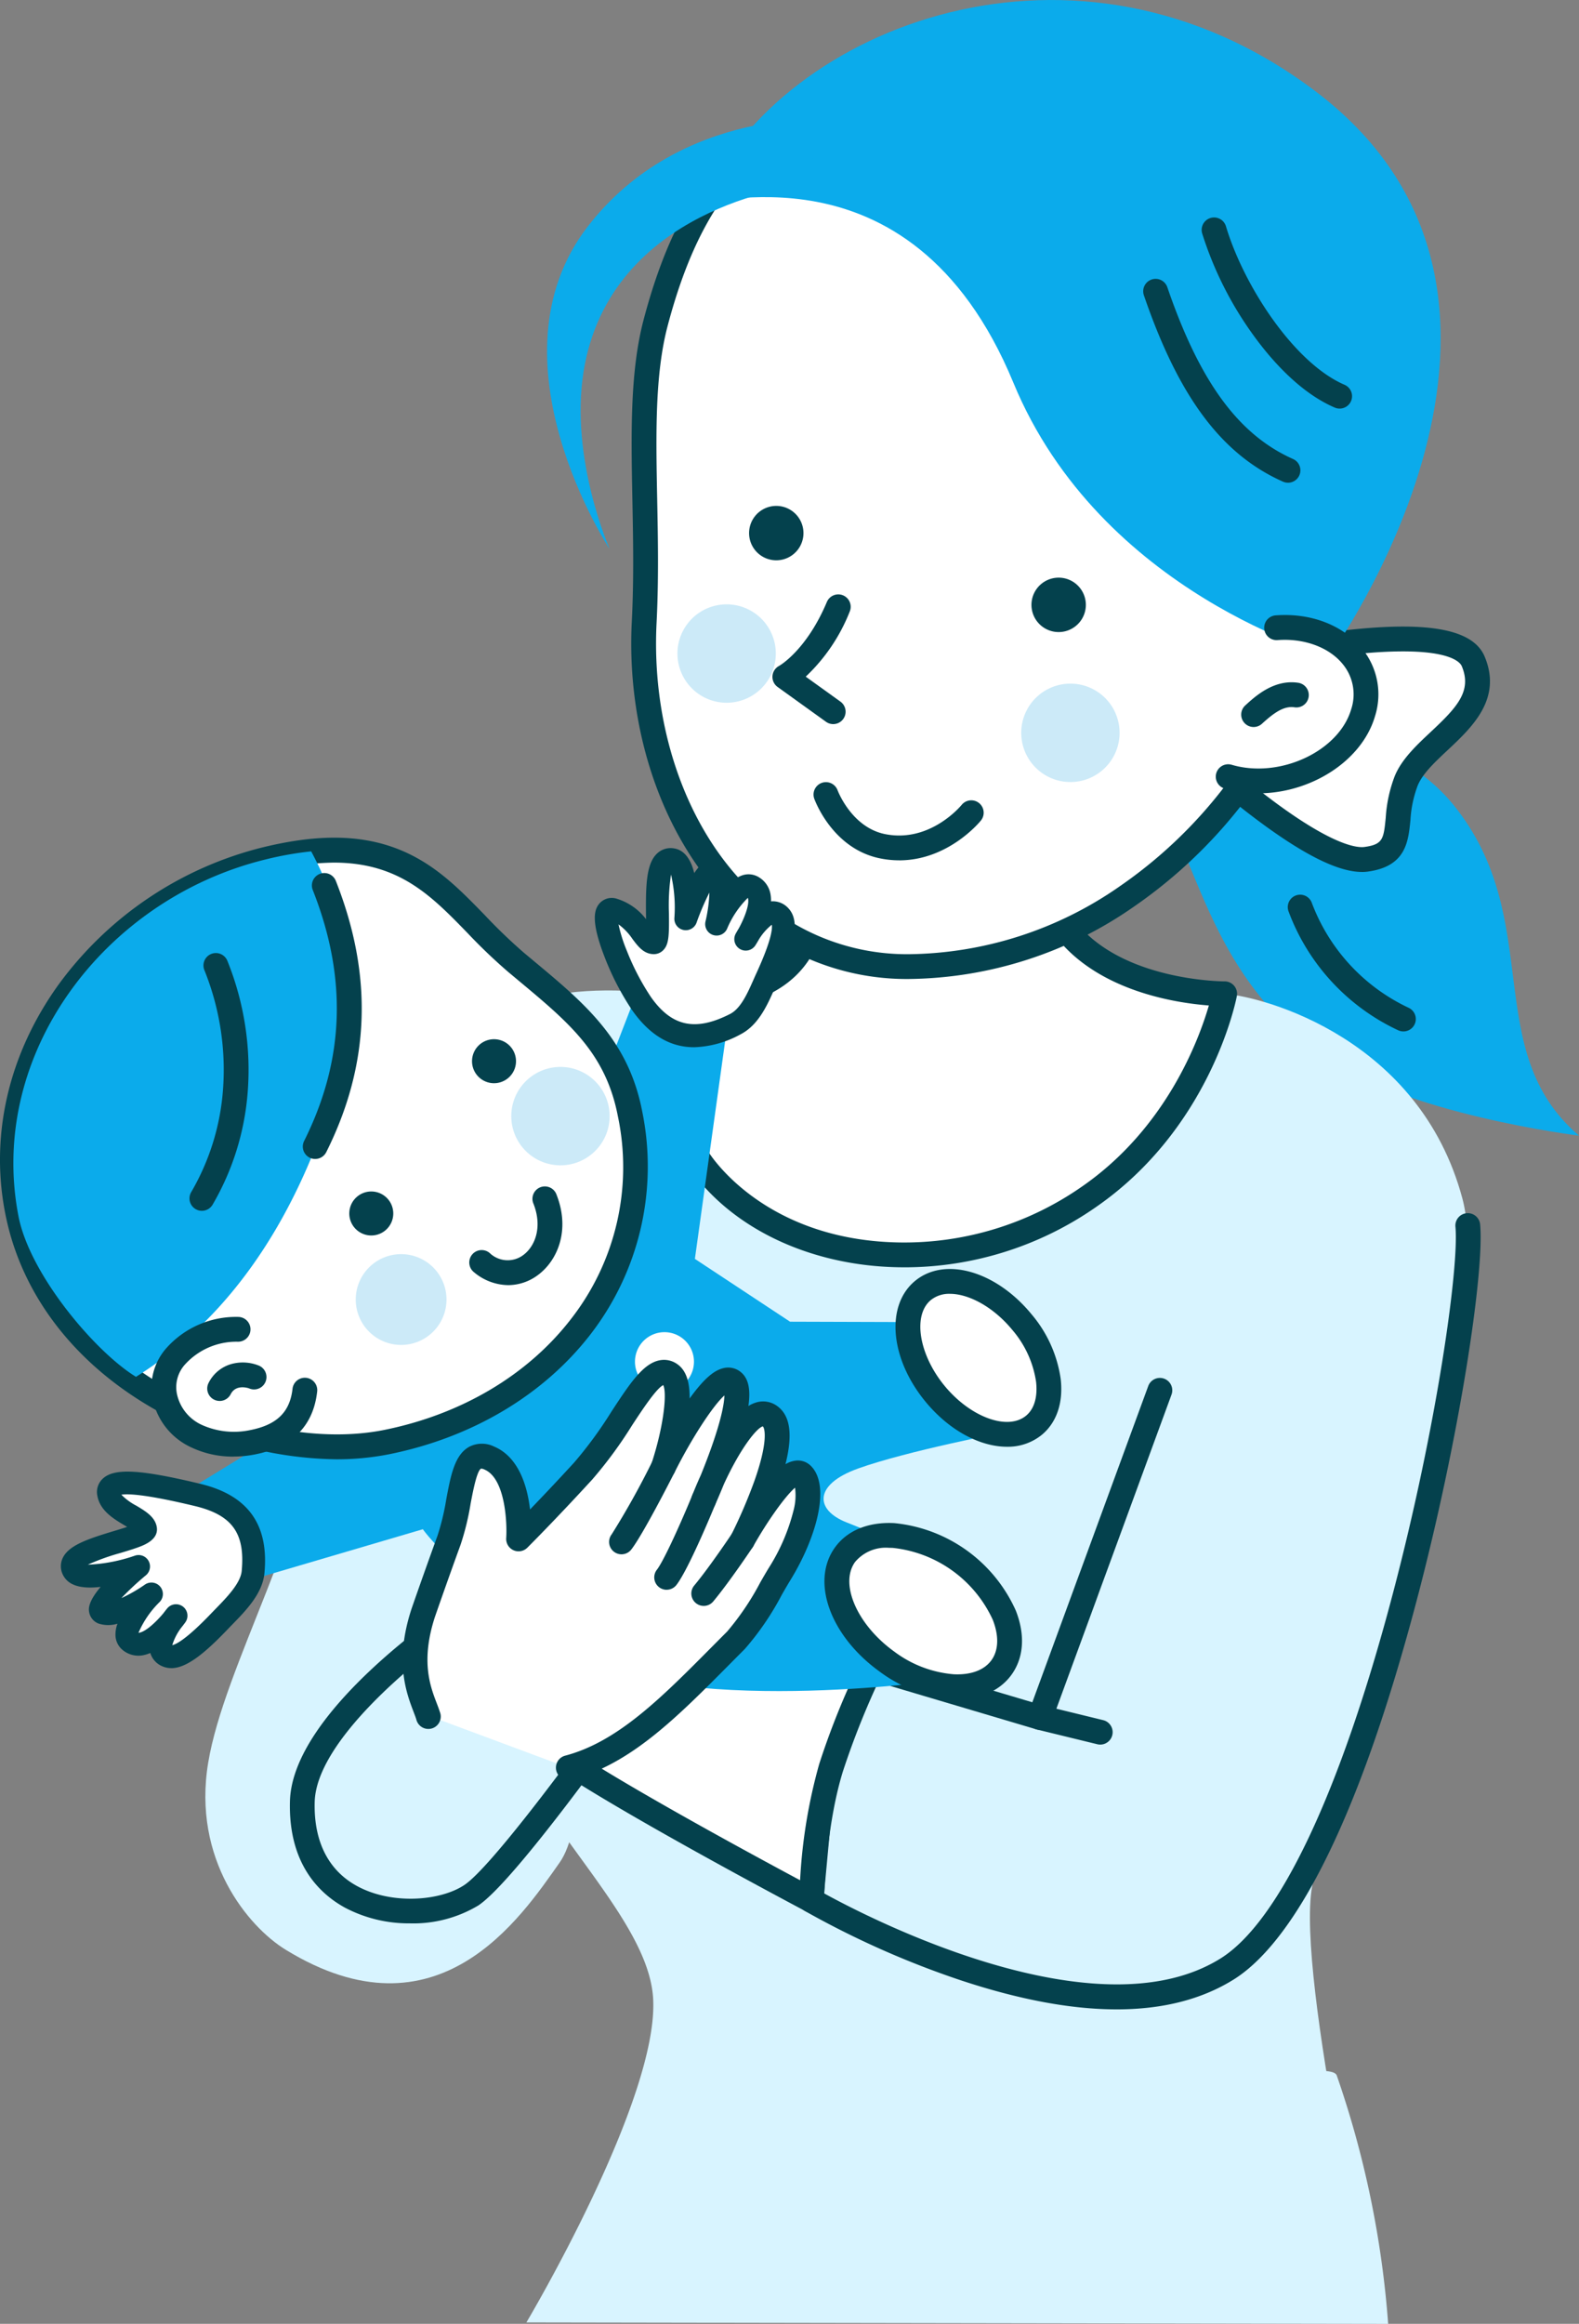
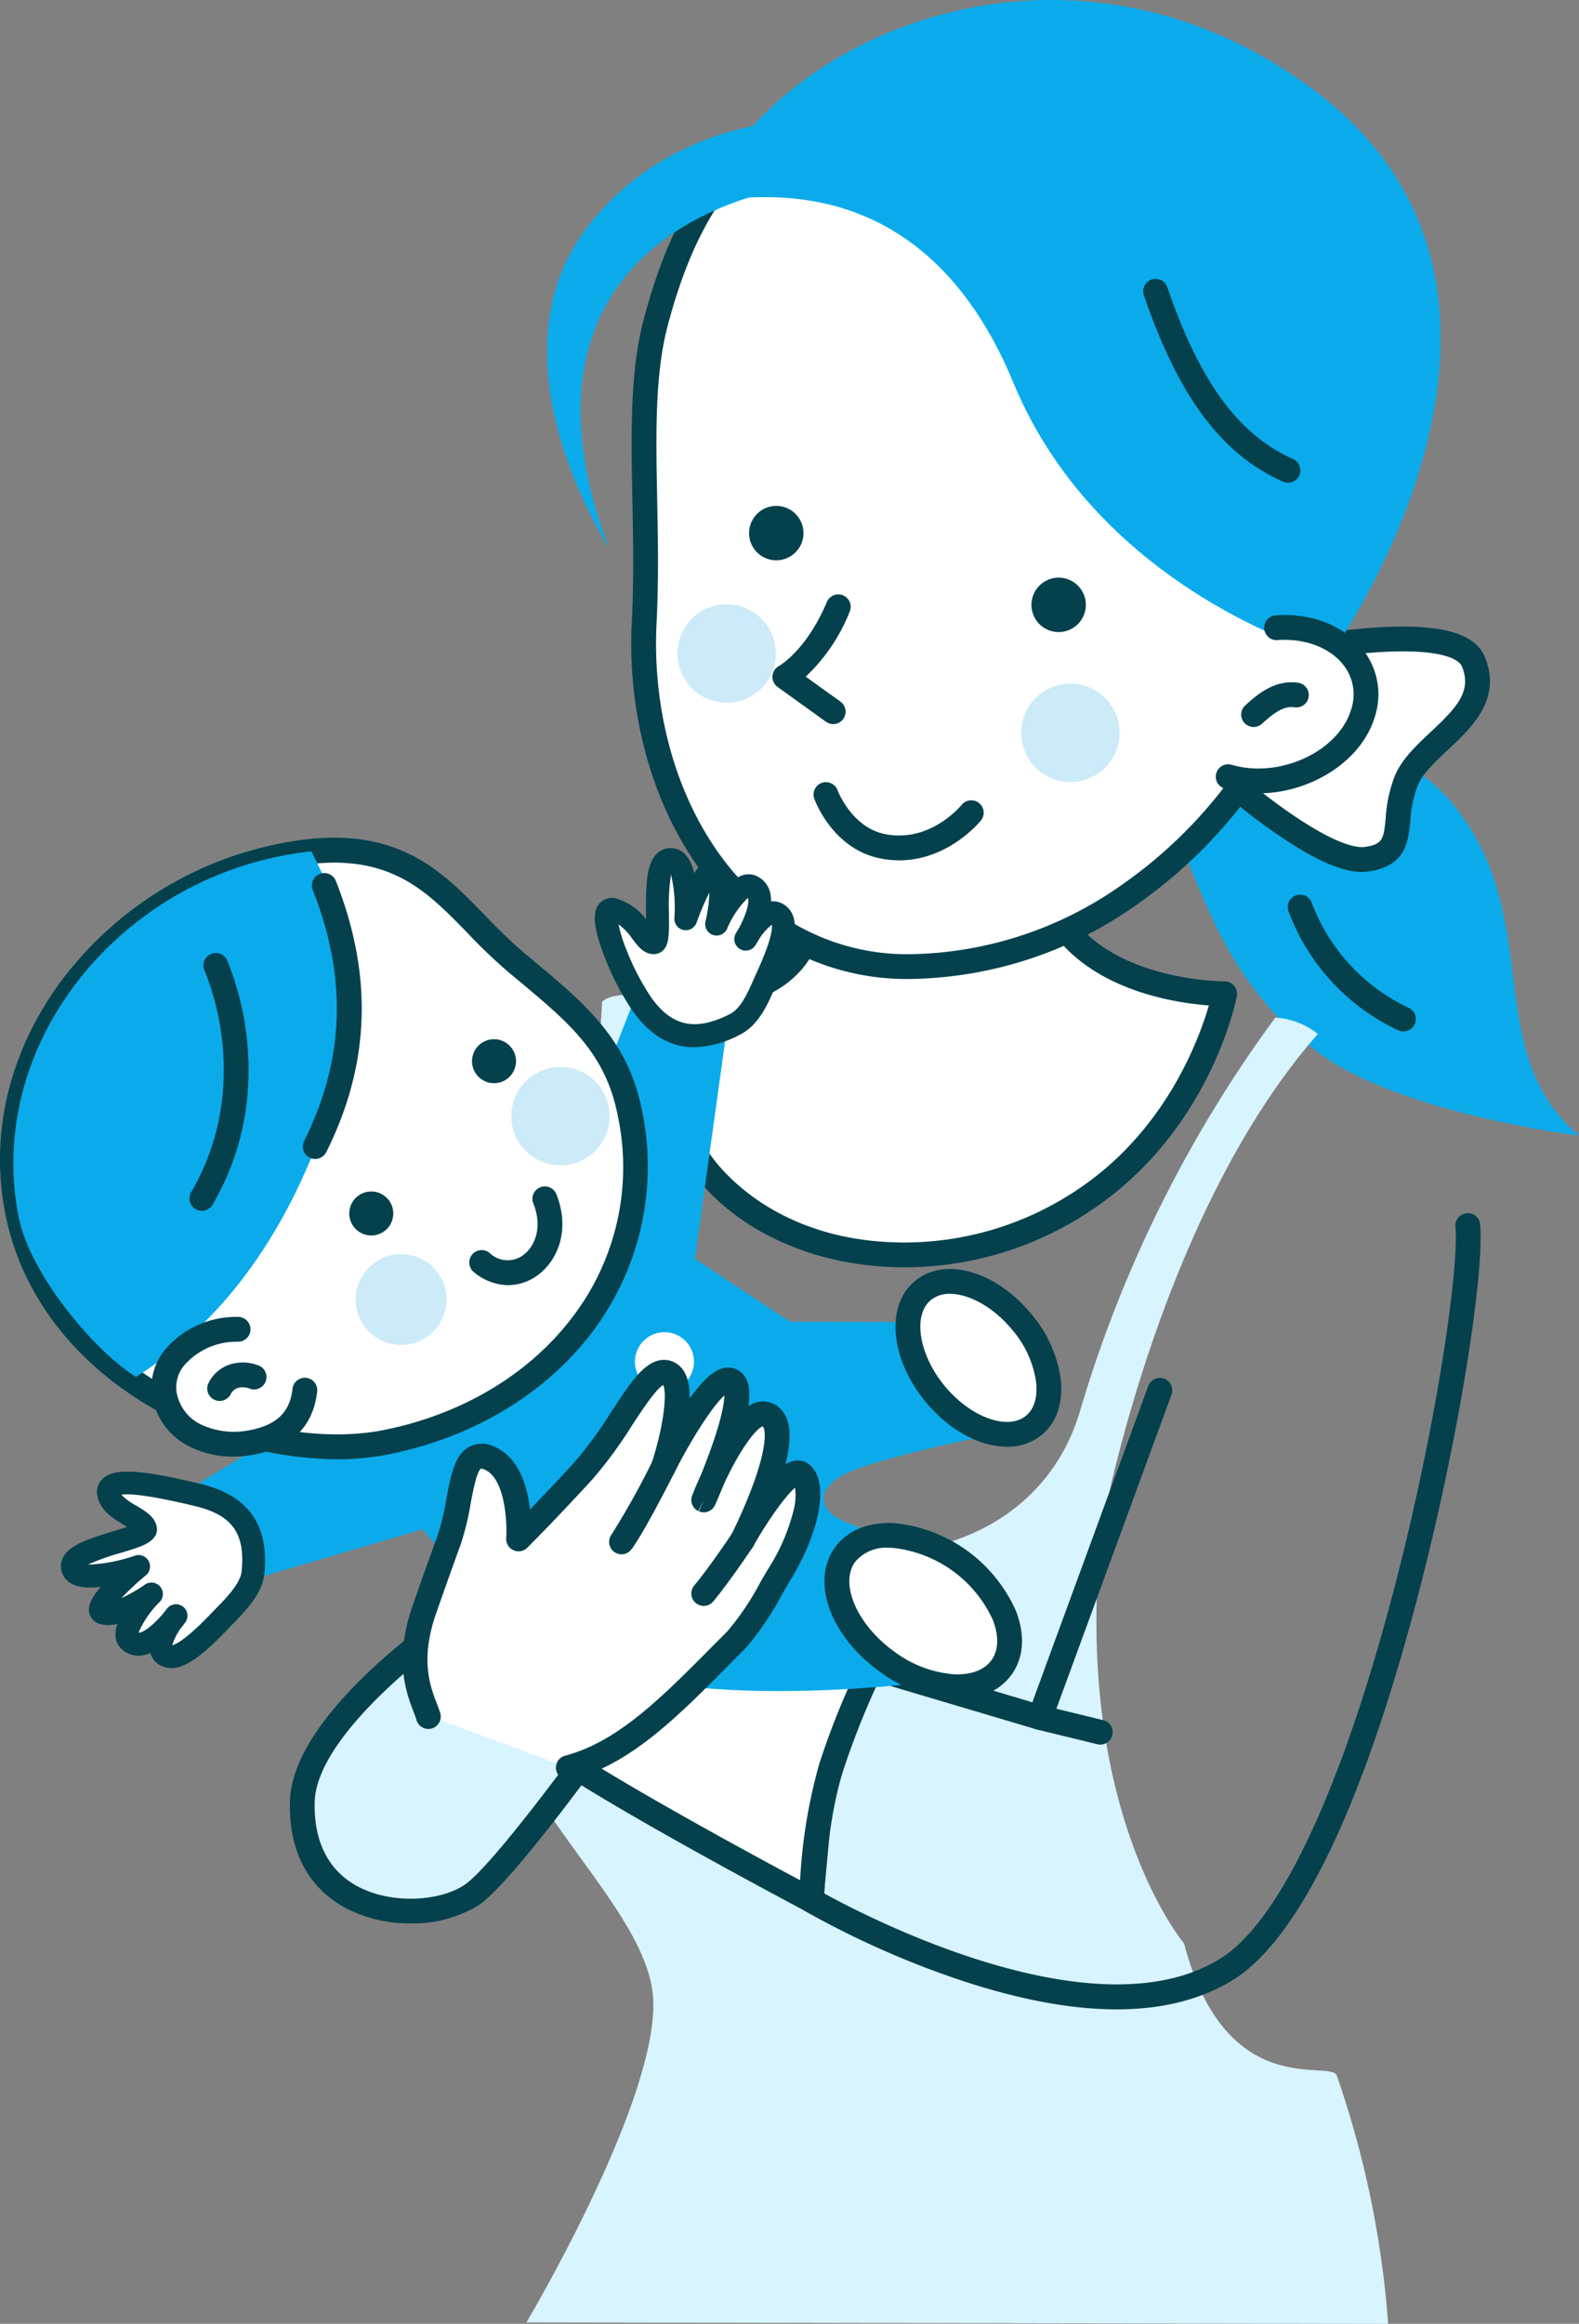
<svg xmlns="http://www.w3.org/2000/svg" width="219.002" height="322.172" viewBox="0 0 219.002 322.172">
  <rect x="0" y="0" width="219.002" height="322.172" fill="#808080" stroke="none" />
  <defs>
    <clipPath id="clip-path">
      <rect id="長方形_108" data-name="長方形 108" width="219.002" height="322.172" transform="translate(0 0)" fill="none" />
    </clipPath>
  </defs>
  <g id="グループ_306" data-name="グループ 306" transform="translate(0 -0.003)">
    <g id="グループ_305" data-name="グループ 305" transform="translate(0 0.003)" clip-path="url(#clip-path)">
      <path id="パス_171" data-name="パス 171" d="M589.32,381s29.713-5.8,42.547,10.075,3.548,34.02,17.378,45.819c0,0-24.339-2.966-35.835-11.289C593.369,411.1,596.71,388.333,585,388.282Z" transform="translate(-430.244 -279.451)" fill="#0babeb" />
      <path id="パス_172" data-name="パス 172" d="M691.193,487.832a1.713,1.713,0,0,1-.741-.169,29.568,29.568,0,0,1-15.172-16.43,1.719,1.719,0,1,1,3.191-1.282,26.272,26.272,0,0,0,13.466,14.61,1.72,1.72,0,0,1-.744,3.271" transform="translate(-496.547 -344.835)" fill="#04414d" />
-       <path id="パス_173" data-name="パス 173" d="M261.439,642.225s26.123-73.706,20.569-94.347c-5.949-22.106-27.376-27.89-32.964-28.346-1.482-.121-.362,4.628-4.976,6.613s-19.582,12.082-37.951,13.754c-12.321,1.122-20.665.158-26.307-1.551.157-9.875.249-17.3.249-17.3s-21.063-5.228-31.3,1.342c-11.538,7.405-19.587,22.832-23.7,50.08-3.228,21.393-14.756,40.243-16.992,53.657s5.531,22.743,10.731,25.934c21.141,12.973,32.642-4.471,38.007-12.073,1.642-2.326,2.368-6.517,2.687-11.169,3.929,5.482,6.7,8.933,6.7,8.933,18.619,16.593,7.754,32.135,2.683,43.82-3.475,8.006-11.538,20.6-11.538,20.6l112.233-.447s-11.31-49.368-8.136-59.5" transform="translate(-79.19 -381.76)" fill="#d8f4ff" />
      <path id="パス_174" data-name="パス 174" d="M397.081,372.389s-2.121,20.047,6.343,29c7.383,7.807,20.986,7.734,20.986,7.734s-3.359,17.461-18.818,28.15a44.8,44.8,0,0,1-26.381,8.049c-13.405-.233-22.739-6.372-27.276-12.52-6.123-8.3-5.813-23.7-5.813-23.7s14.173,2.771,19.451-6.036c8.073-13.473-3.481-34.113-3.481-34.113" transform="translate(-254.556 -271.348)" fill="#fff" />
      <path id="パス_175" data-name="パス 175" d="M375.212,442.266q-.406,0-.813-.007c-11.973-.208-22.676-5.149-28.629-13.218-6.4-8.669-6.161-24.1-6.149-24.754a1.72,1.72,0,0,1,2.049-1.653c.128.025,13.058,2.423,17.646-5.233,3.847-6.42,2.734-14.8,1.122-20.7a58.452,58.452,0,0,0-4.63-11.69,1.72,1.72,0,0,1,3-1.679c.492.878,11.943,21.672,3.456,35.836-2.449,4.088-6.95,6.56-13.013,7.149a32.116,32.116,0,0,1-6.163-.024c.151,4.284.984,14.657,5.447,20.705,1.994,2.7,9.756,11.541,25.922,11.822a43.051,43.051,0,0,0,25.374-7.744c11.7-8.087,16.232-20.379,17.607-25.111-4.327-.329-14-1.784-20.047-8.177-8.906-9.417-6.894-29.509-6.8-30.36a1.72,1.72,0,0,1,3.42.361c-.02.193-1.934,19.371,5.882,27.636,6.739,7.125,19.4,7.2,19.723,7.2h.014a1.72,1.72,0,0,1,1.689,2.044c-.143.741-3.673,18.277-19.528,29.239a46.51,46.51,0,0,1-26.576,8.361" transform="translate(-249.773 -266.568)" fill="#04414d" />
      <path id="パス_176" data-name="パス 176" d="M620.389,338.931s33.971-8.4,37.1-.936-7,11.05-9.281,16.542.48,10.085-5.574,10.9-20.657-11.764-25.05-16.289,2.8-10.218,2.8-10.218" transform="translate(-453.164 -246.308)" fill="#fff" />
      <path id="パス_177" data-name="パス 177" d="M637.273,362.391c-3.117,0-7.572-2.138-13.575-6.509a105.692,105.692,0,0,1-12.124-10.34,6.316,6.316,0,0,1-1.893-4.9,9.932,9.932,0,0,1,2.589-5.611,17.3,17.3,0,0,1,2.271-2.255,1.718,1.718,0,0,1,.654-.321c.086-.021,8.689-2.137,17.566-3.3,13.011-1.709,19.854-.638,21.537,3.371,2.462,5.864-1.745,9.8-5.125,12.971-1.784,1.671-3.469,3.25-4.154,4.9a16.073,16.073,0,0,0-1.014,4.827c-.3,3-.638,6.406-5.918,7.118a6.1,6.1,0,0,1-.815.053M616.4,335.7c-1.078.94-3.161,3.151-3.29,5.171a2.86,2.86,0,0,0,.929,2.272,103.4,103.4,0,0,0,11.68,9.955c7.775,5.66,10.918,5.961,11.906,5.828,2.587-.348,2.665-1.133,2.955-4.05a19.4,19.4,0,0,1,1.261-5.807c.969-2.331,3.007-4.24,4.978-6.087,3.621-3.392,5.767-5.648,4.305-9.129-.242-.577-2.244-3.351-17.918-1.292-7.638,1-15.067,2.724-16.807,3.14" transform="translate(-448.384 -241.504)" fill="#04414d" />
      <path id="パス_178" data-name="パス 178" d="M339.107,74.795c-2.936,11.147-.777,25.609-1.584,41.523-1.227,24.206,12.728,47.711,36.665,47.714,22.287,0,41.555-15.011,51.028-33,6.324-12.011,11.23-35.843,7.971-51.031s-32.346-41.343-55.779-39.031c-22.948,2.264-33,13.69-38.3,33.83" transform="translate(-248.179 -30.023)" fill="#fff" />
      <path id="パス_179" data-name="パス 179" d="M369.415,160.984h-.006a34.407,34.407,0,0,1-25.471-11c-8.836-9.3-13.663-23.7-12.912-38.519.3-5.877.188-11.526.081-16.989-.178-9.084-.345-17.665,1.557-24.884,2.921-11.089,7.059-18.854,13.023-24.436,6.45-6.037,15.207-9.526,26.773-10.667,10.9-1.074,24.267,3.773,36.672,13.3,11.017,8.462,19.244,19.093,20.958,27.081,1.549,7.219,1.414,16.935-.379,27.359-1.642,9.543-4.467,18.594-7.753,24.833A67.483,67.483,0,0,1,400.7,150.93a55.5,55.5,0,0,1-31.284,10.053M334.328,70.028l1.663.438c-1.78,6.756-1.617,15.1-1.444,23.941.108,5.522.219,11.233-.085,17.231-.7,13.9,3.77,27.349,11.969,35.976a31.043,31.043,0,0,0,22.979,9.932h.005a52.066,52.066,0,0,0,29.344-9.454,63.979,63.979,0,0,0,20.157-22.631c6.221-11.815,10.959-35.2,7.811-49.869-1.529-7.127-9.442-17.2-19.691-25.075-11.719-9-24.2-13.6-34.239-12.606-10.784,1.064-18.883,4.255-24.76,9.756-5.47,5.12-9.3,12.365-12.047,22.8Z" transform="translate(-243.399 -25.256)" fill="#04414d" />
      <path id="パス_180" data-name="パス 180" d="M369.356,27.462c-1.048,2.307,28.354-9.415,42.814,25.582,12.113,29.319,43.891,37.872,43.891,37.872s35.807-49.538-1.866-78.169c-33.3-25.3-74.076-8.983-84.839,14.716" transform="translate(-271.625 -0.003)" fill="#0babeb" />
      <path id="パス_181" data-name="パス 181" d="M548.2,305.6a3.772,3.772,0,1,1-4.568-2.753A3.772,3.772,0,0,1,548.2,305.6" transform="translate(-397.707 -222.651)" fill="#04414d" />
      <path id="パス_182" data-name="パス 182" d="M400.16,267.991a3.771,3.771,0,1,1-4.568-2.753,3.772,3.772,0,0,1,4.568,2.753" transform="translate(-288.833 -194.989)" fill="#04414d" />
      <path id="パス_183" data-name="パス 183" d="M619.491,174.51a1.717,1.717,0,0,1-.7-.149c-8.51-3.784-14.455-11.742-19.278-25.8a1.72,1.72,0,1,1,3.253-1.116c4.486,13.08,9.86,20.412,17.422,23.775a1.72,1.72,0,0,1-.7,3.291" transform="translate(-440.848 -107.585)" fill="#04414d" />
-       <path id="パス_184" data-name="パス 184" d="M649.14,140.471a1.711,1.711,0,0,1-.679-.14c-4.807-2.069-8.766-6.566-11.239-9.975a49.245,49.245,0,0,1-7.144-14.167,1.72,1.72,0,0,1,3.3-.984c2.454,8.216,9.439,18.951,16.447,21.967a1.72,1.72,0,0,1-.68,3.3" transform="translate(-463.341 -83.826)" fill="#04414d" />
      <path id="パス_185" data-name="パス 185" d="M453.155,418.813s-4.959,6.114-12.286,4.651c-5.731-1.144-7.888-7.207-7.888-7.207" transform="translate(-318.438 -306.14)" fill="#fff" />
      <path id="パス_186" data-name="パス 186" d="M438.378,420.633a13.4,13.4,0,0,1-2.628-.263c-6.611-1.32-9.07-8.032-9.171-8.317a1.72,1.72,0,0,1,3.24-1.153c.017.046,1.929,5.163,6.6,6.1,6.186,1.235,10.439-3.837,10.617-4.053a1.719,1.719,0,0,1,2.667,2.171c-.2.251-4.563,5.518-11.33,5.518" transform="translate(-313.657 -301.359)" fill="#04414d" />
      <path id="パス_187" data-name="パス 187" d="M650.567,328.862c7.877-.62,14.08,4.886,12.042,11.8s-11.4,11-18.708,8.847" transform="translate(-473.561 -241.829)" fill="#fff" />
      <path id="パス_188" data-name="パス 188" d="M643.3,347.034a16.476,16.476,0,0,1-4.663-.659,1.719,1.719,0,0,1,.973-3.3c6.641,1.959,14.85-1.848,16.572-7.685a6.586,6.586,0,0,0-1.163-6.262c-1.9-2.348-5.39-3.626-9.094-3.334a1.72,1.72,0,0,1-.27-3.428c4.89-.385,9.39,1.333,12.036,4.6a10.019,10.019,0,0,1,1.79,9.4c-1.849,6.269-9,10.669-16.18,10.669" transform="translate(-468.779 -237.048)" fill="#04414d" />
      <path id="パス_189" data-name="パス 189" d="M663.177,364.109c-2.328-.353-4.235,1.154-5.935,2.713" transform="translate(-483.373 -267.749)" fill="#fff" />
      <path id="パス_190" data-name="パス 190" d="M652.462,363.763a1.72,1.72,0,0,1-1.162-2.987c1.394-1.277,3.988-3.654,7.354-3.145a1.719,1.719,0,0,1-.515,3.4c-1.448-.22-2.8.71-4.516,2.28a1.713,1.713,0,0,1-1.161.452" transform="translate(-478.592 -262.971)" fill="#04414d" />
      <path id="パス_191" data-name="パス 191" d="M321.462,71.611S295.537,74.5,291.888,97.272c-1.936,12.085,3.615,24.6,3.615,24.6s-17.271-26.2-3.075-44.66c12.984-16.888,34.3-14.922,34.3-14.922" transform="translate(-210.949 -45.759)" fill="#0babeb" />
      <path id="パス_192" data-name="パス 192" d="M418.878,318c-3.167,7.507-7.414,9.719-7.414,9.719l6.71,4.825" transform="translate(-302.614 -233.877)" fill="#fff" />
      <path id="パス_193" data-name="パス 193" d="M413.393,329.484a1.712,1.712,0,0,1-1-.324l-6.71-4.825a1.72,1.72,0,0,1,.21-2.921c.024-.013,3.779-2.118,6.624-8.863a1.719,1.719,0,0,1,3.168,1.337,25,25,0,0,1-6.1,9.017l4.815,3.463a1.72,1.72,0,0,1-1.005,3.116" transform="translate(-297.833 -229.095)" fill="#04414d" />
      <path id="パス_194" data-name="パス 194" d="M365.267,524.494a176.157,176.157,0,0,0-27.106,54.6c-3.856,13.086-16.4,21.221-33.394,19.432-17.585-1.851-20.121-8.049-24.369-20.792s-6.185-46.3-3.13-56.34c0,0-4.056-.415-5.366.894,0,0-3.865,57.679.936,66.626,0,0-15.672,13.347-16.585,22.478-1.891,18.913,21.843,35.07,22.716,49.036s-17.575,44.965-17.575,44.965l119.523.2a135.011,135.011,0,0,0-7.124-34.422c-.833-2.319-15.37,3.82-21.183-18.314,0,0-15.514-18.36-11.489-57.262,0,0,7.787-43.518,30.046-68.832a10.442,10.442,0,0,0-5.9-2.263" transform="translate(-188.384 -383.415)" fill="#d8f4ff" />
      <path id="パス_195" data-name="パス 195" d="M462.8,746.266q-9.445,0-21.628-4.035a124.723,124.723,0,0,1-21.631-9.616,1.72,1.72,0,0,1-.842-1.642l3.143-33.829a1.719,1.719,0,0,1,2.2-1.489l27.069,8.036,16.076-43.841a1.719,1.719,0,1,1,3.229,1.184l-16.632,45.357a1.721,1.721,0,0,1-2.1,1.057l-26.61-7.9-2.846,30.633c4.468,2.462,23.928,12.621,40.6,12.623,5.256,0,10.23-1.009,14.374-3.587,8.156-5.075,16.647-23.039,23.91-50.582,6.131-23.251,9.191-45.282,8.685-50.841a1.72,1.72,0,1,1,3.425-.312c.6,6.582-2.862,29.569-8.785,52.03-9.6,36.394-19.12,48.705-25.419,52.625-4.425,2.753-9.846,4.13-16.215,4.13" transform="translate(-307.93 -467.69)" fill="#04414d" />
      <path id="パス_196" data-name="パス 196" d="M290,830.077s-25.263-13.35-35.1-20.057-12.73-26.292-13.625-34.34,25.934-4.471,25.934-4.471,4.472,10.732,2.683,16.544.447,2.683.447,2.683,16.544,6.036,27.723,7.825a113.133,113.133,0,0,0-5.366,13.415c-2.522,8.125-2.7,18.4-2.7,18.4" transform="translate(-177.43 -566.607)" fill="#fff" />
      <path id="パス_197" data-name="パス 197" d="M285.219,827.016a1.717,1.717,0,0,1-.8-.2c-1.035-.547-25.462-13.472-35.266-20.157-5.14-3.5-11.8-12.52-14.365-35.571a4.706,4.706,0,0,1,1.446-4c2.321-2.27,7.388-3.3,15.492-3.156a106.939,106.939,0,0,1,10.933.794,1.719,1.719,0,0,1,1.36,1.043,53.167,53.167,0,0,1,2.088,6.317c1.269,4.839,1.488,8.673.651,11.394-.079.259-.149.493-.21.7,2.576.921,17.072,6.01,27.008,7.6a1.719,1.719,0,0,1,1.276,2.447,112.239,112.239,0,0,0-5.271,13.175c-2.417,7.787-2.617,17.822-2.619,17.923a1.72,1.72,0,0,1-1.72,1.69M250.4,767.347c-5.256,0-10.094.56-11.766,2.2a1.278,1.278,0,0,0-.432,1.166c1.886,16.972,6.461,28.73,12.884,33.11,7.873,5.368,26,15.18,32.534,18.678a73.429,73.429,0,0,1,2.652-16.113,107.449,107.449,0,0,1,4.508-11.6c-9.409-1.823-21.132-5.85-24.732-7.125a1.97,1.97,0,0,1-2.255.365c-1.767-.874-1.035-3.254-.326-5.555,1.193-3.877-.974-11.052-2.264-14.46a94.921,94.921,0,0,0-10.8-.658" transform="translate(-172.65 -561.827)" fill="#04414d" />
      <path id="パス_198" data-name="パス 198" d="M180.028,579.491c6.942-2.479,20.42-5.056,20.42-5.056l-10.123-15.246-19.7-.061-13.2-8.709,4.658-33.509L150.3,511.1l-5.641,14.56L127.143,557.95,83,584.992,94.194,595.4l25.5-7.5s3.684,5.371,17.809,15.881,52.657,5.232,52.657,5.232l-.183-17.383s-5.967-2.485-11.526-4.683c-4.452-1.76-4.484-5.286,1.581-7.451" transform="translate(-61.047 -375.889)" fill="#0babeb" />
      <path id="パス_199" data-name="パス 199" d="M491.86,677.226c4.242,5.167,4.978,11.574,1.644,14.311s-9.474.766-13.716-4.4-4.978-11.574-1.644-14.31,9.474-.766,13.716,4.4" transform="translate(-350.118 -493.928)" fill="#fff" />
      <path id="パス_200" data-name="パス 200" d="M484.954,689.688c-3.713,0-8.007-2.242-11.318-6.275-4.918-5.991-5.536-13.34-1.406-16.731s11.217-1.353,16.136,4.639a17.682,17.682,0,0,1,4.042,8.961c.38,3.3-.557,6.062-2.636,7.769a7.446,7.446,0,0,1-4.818,1.636m-7.913-21.2a4.052,4.052,0,0,0-2.63.853c-2.551,2.094-1.689,7.539,1.883,11.89s8.744,6.257,11.3,4.162c1.545-1.268,1.541-3.5,1.4-4.718a14.226,14.226,0,0,0-3.284-7.172c-2.583-3.147-6-5.015-8.666-5.015" transform="translate(-345.295 -489.113)" fill="#04414d" />
      <path id="パス_201" data-name="パス 201" d="M455.812,808.136c5.995,4.314,8.6,10.946,5.815,14.813s-9.9,3.506-15.893-.808-8.6-10.946-5.815-14.813,9.9-3.505,15.893.808" transform="translate(-322.72 -591.784)" fill="#fff" />
      <path id="パス_202" data-name="パス 202" d="M450.689,822.569q-.351,0-.711-.018a19.354,19.354,0,0,1-10.068-3.794c-6.869-4.943-9.6-12.5-6.206-17.214,1.7-2.361,4.621-3.558,8.225-3.377A20.66,20.66,0,0,1,458.792,810.3c1.319,3.361,1.11,6.511-.589,8.873-1.586,2.2-4.236,3.4-7.514,3.4m-9.467-20.982a5.567,5.567,0,0,0-4.727,1.965c-2.187,3.039.3,8.724,5.424,12.413a15.9,15.9,0,0,0,8.234,3.151c2.4.124,4.266-.571,5.259-1.951s1.057-3.371.179-5.607a17.255,17.255,0,0,0-13.837-9.957q-.271-.014-.533-.014" transform="translate(-317.9 -587.004)" fill="#04414d" />
      <path id="パス_203" data-name="パス 203" d="M340.433,700.018a4.091,4.091,0,1,1-5.657-1.211,4.09,4.09,0,0,1,5.657,1.211" transform="translate(-244.84 -513.459)" fill="#fff" />
      <path id="パス_204" data-name="パス 204" d="M376.347,744.911a4.091,4.091,0,1,1-5.657-1.211,4.09,4.09,0,0,1,5.657,1.211" transform="translate(-271.253 -546.476)" fill="#fff" />
      <path id="パス_205" data-name="パス 205" d="M322.739,470.444c-3.006-4.27-6.762-13.86-3.811-12.995,3.339.979,4.091,4.514,5.506,4.55s-.916-12.066,2.564-11.505c2.314.372,1.875,8.187,1.875,8.187s2.842-8.037,4.233-6.47.044,7.209.044,7.209,2.895-6.33,4.978-5.173c2.7,1.5-.937,7.259-.937,7.259s2.844-5.227,4.752-3.195c1.192,1.27-.151,4.926-1.85,8.617-1.02,2.215-2.087,5.206-4.363,6.369-6.068,3.1-9.986,1.418-12.992-2.852" transform="translate(-233.769 -331.305)" fill="#fff" />
      <path id="パス_206" data-name="パス 206" d="M325.6,472.081c-3.33,0-6.167-1.706-8.58-5.135a37.439,37.439,0,0,1-3.891-7.565c-1.8-4.705-1.359-6.249-.773-7.067a2.268,2.268,0,0,1,2.6-.8,8.049,8.049,0,0,1,3.992,2.814c0-.256,0-.509-.006-.743-.039-4.091.056-7.092,1.636-8.451a2.733,2.733,0,0,1,2.255-.62c1.67.269,2.431,1.915,2.8,3.424,1.12-1.67,1.9-1.822,2.252-1.891a2.086,2.086,0,0,1,2,.7,4.492,4.492,0,0,1,.948,2.377,4.307,4.307,0,0,1,1.438-.866,2.717,2.717,0,0,1,2.22.191,3.417,3.417,0,0,1,1.677,2.2,4.644,4.644,0,0,1,.113,1.208,2.9,2.9,0,0,1,2.411.958c1.786,1.9.666,5.521-1.566,10.367-.128.277-.256.567-.388.864-.984,2.221-2.21,4.985-4.695,6.254a14.283,14.283,0,0,1-6.431,1.783m-10.48-17.033a20.6,20.6,0,0,0,1.163,3.682,33.971,33.971,0,0,0,3.332,6.389c2.887,4.1,6.169,4.8,10.972,2.352,1.483-.757,2.414-2.859,3.236-4.714.138-.311.272-.615.406-.905,2.177-4.729,2.237-6.29,2.151-6.756a7.673,7.673,0,0,0-1.794,2.051q-.219.387-.475.793a1.587,1.587,0,0,1-2.736-1.606c.1-.181.245-.44.434-.743.741-1.357,1.5-3.259,1.27-4.161-.006-.023-.012-.043-.019-.061a13.068,13.068,0,0,0-2.888,4.3,1.587,1.587,0,0,1-2.987-1.029,20.524,20.524,0,0,0,.54-4,34.718,34.718,0,0,0-1.777,4.158,1.587,1.587,0,0,1-3.081-.618,19.975,19.975,0,0,0-.467-6.036,29.078,29.078,0,0,0-.287,5.41c.029,3.025.008,4.284-.809,5.089a1.823,1.823,0,0,1-1.331.531c-1.366-.034-2.152-1.081-2.912-2.094a7.966,7.966,0,0,0-1.941-2.032" transform="translate(-229.346 -326.894)" fill="#04414d" />
      <path id="パス_207" data-name="パス 207" d="M55.294,778.868c-5.078-1.219-12.8-2.9-12.337-.18.417,2.449,4.808,3.335,5.112,4.871s-11.767,2.761-9.963,5.79c1.2,2.013,9-.556,9-.556s-6.911,5.723-4.941,6.438,6.717-2.618,6.717-2.618-4.817,5.026-2.972,6.535c2.39,1.956,6.4-3.548,6.4-3.548s-3.809,4.572-1.217,5.6c1.62.64,4.523-1.957,7.327-4.9,1.683-1.765,4.325-4.18,4.566-6.723.642-6.783-2.621-9.485-7.7-10.7" transform="translate(-27.89 -571.616)" fill="#fff" />
      <path id="パス_208" data-name="パス 208" d="M47.233,798.459a3.043,3.043,0,0,1-1.128-.212,2.9,2.9,0,0,1-1.78-1.888,4.639,4.639,0,0,1-1.165.341,3.42,3.42,0,0,1-2.663-.748,2.716,2.716,0,0,1-1-1.993,4.312,4.312,0,0,1,.274-1.656,4.487,4.487,0,0,1-2.559,0,2.074,2.074,0,0,1-1.366-1.6c-.069-.4-.233-1.343,1.591-3.508-2,.231-4.174.115-5.11-1.455a2.653,2.653,0,0,1-.23-2.359c.722-1.859,3.3-2.759,7.156-3.92.582-.175,1.27-.383,1.862-.581l-.359-.215c-1.525-.907-3.423-2.037-3.78-4.132a2.52,2.52,0,0,1,.755-2.339c1.593-1.49,5.13-1.3,13.517.709,6.633,1.593,9.547,5.648,8.908,12.4-.266,2.81-2.558,5.161-4.4,7.051-.208.214-.41.42-.6.619-3.13,3.283-5.73,5.492-7.931,5.492m1.392-5.614a7.673,7.673,0,0,0-1.244,2.422c.465-.091,1.894-.723,5.486-4.491.2-.206.406-.421.623-.643C54.9,788.682,56.841,786.694,57,785c.5-5.245-1.323-7.771-6.489-9.012-6.6-1.584-9.187-1.734-10.2-1.574a8.223,8.223,0,0,0,2.069,1.521c1.258.749,2.559,1.523,2.831,2.891.223,1.123-.47,2.026-2.058,2.683-.8.332-1.862.651-2.983.989a30.692,30.692,0,0,0-4.508,1.619,22.616,22.616,0,0,0,6.539-1.256,1.587,1.587,0,0,1,1.509,2.73,39.5,39.5,0,0,0-3.393,3.158,20.845,20.845,0,0,0,3.243-1.859,1.587,1.587,0,0,1,2.058,2.4,13.377,13.377,0,0,0-2.931,4.269.645.645,0,0,0,.066-.005c.924-.117,2.411-1.526,3.4-2.716.212-.287.4-.518.53-.676a1.587,1.587,0,0,1,2.5,1.951q-.284.389-.563.735M42.17,779.627h0Z" transform="translate(-23.479 -567.192)" fill="#04414d" />
      <path id="パス_209" data-name="パス 209" d="M92.162,482.055c4.354,22.512-11.272,41.016-33.75,45.54-17.968,3.617-45.974-7.829-51.071-31.316C2.477,473.872,19.294,452.3,41.562,446.829c20.966-5.147,25.066,6.1,34.816,14.272,7.685,6.439,13.865,11.032,15.784,20.954" transform="translate(-4.779 -327.668)" fill="#fff" />
      <path id="パス_210" data-name="パス 210" d="M46.625,525.179a51.938,51.938,0,0,1-24.172-6.368C10.969,512.6,3.308,503.023.881,491.841c-2.408-11.093.156-22.616,7.22-32.446a49.947,49.947,0,0,1,28.271-19.039c7.959-1.953,14.139-1.8,19.45.476,4.725,2.027,7.988,5.381,11.442,8.931A73.715,73.715,0,0,0,72.7,454.98q.719.6,1.419,1.185c6.993,5.826,13.033,10.857,14.949,20.761a38.051,38.051,0,0,1-7.139,30.892c-6.493,8.422-16.422,14.339-27.959,16.661a37.305,37.305,0,0,1-7.347.7M46.3,442.455a38.389,38.389,0,0,0-9.108,1.24,46.459,46.459,0,0,0-26.3,17.706c-6.488,9.03-8.851,19.581-6.652,29.71C6.453,501.3,13.5,510.06,24.089,515.786c9.31,5.034,20.5,7.073,29.2,5.321,10.725-2.159,19.928-7.624,25.914-15.389a34.21,34.21,0,0,0,6.486-28.139c-1.683-8.7-6.754-12.925-13.773-18.772q-.7-.586-1.427-1.191a76.4,76.4,0,0,1-5.7-5.455c-4.985-5.124-9.442-9.706-18.5-9.706" transform="translate(0 -322.864)" fill="#04414d" />
      <path id="パス_211" data-name="パス 211" d="M52.337,477.066c3.278-11.447.646-22.183-4.019-30.9a46.03,46.03,0,0,0-6.377,1.133C19.673,452.761,3.366,474.234,7.72,496.745c1.572,8.127,10.7,18.86,16.3,22.269,17.85-11.188,25.008-30.392,28.318-41.948" transform="translate(-5.158 -328.133)" fill="#0babeb" />
      <path id="パス_212" data-name="パス 212" d="M160.471,497.18a1.72,1.72,0,0,1-1.537-2.489c5.621-11.243,6.015-22.625,1.2-34.8a1.72,1.72,0,1,1,3.2-1.264c5.192,13.135,4.758,25.434-1.325,37.6a1.719,1.719,0,0,1-1.539.951" transform="translate(-116.755 -336.501)" fill="#04414d" />
      <path id="パス_213" data-name="パス 213" d="M101.066,535.209a1.72,1.72,0,0,1-1.477-2.6,32.971,32.971,0,0,0,4.389-13.973,36.909,36.909,0,0,0-2.572-16.811,1.719,1.719,0,1,1,3.2-1.264,40.308,40.308,0,0,1,2.8,18.366,36.428,36.428,0,0,1-4.858,15.438,1.719,1.719,0,0,1-1.48.842" transform="translate(-73.066 -367.343)" fill="#04414d" />
      <path id="パス_214" data-name="パス 214" d="M188.477,625.464a3.05,3.05,0,1,1-4.3-.307,3.05,3.05,0,0,1,4.3.307" transform="translate(-134.678 -459.228)" fill="#04414d" />
      <path id="パス_215" data-name="パス 215" d="M252.829,545.669a3.05,3.05,0,1,1-4.3-.307,3.05,3.05,0,0,1,4.3.307" transform="translate(-182.007 -400.543)" fill="#04414d" />
      <path id="パス_216" data-name="パス 216" d="M252.646,637.343c5.114,4.14,11.546-1.646,8.767-8.767" transform="translate(-185.81 -462.291)" fill="#fff" />
      <path id="パス_217" data-name="パス 217" d="M251.517,635.678a7.52,7.52,0,0,1-4.733-1.78,1.72,1.72,0,1,1,2.164-2.673,3.605,3.605,0,0,0,4.643.294c1.631-1.192,2.708-3.849,1.44-7.1a1.72,1.72,0,1,1,3.2-1.25c1.933,4.953.079,9.157-2.615,11.126a6.907,6.907,0,0,1-4.1,1.383" transform="translate(-181.03 -457.509)" fill="#04414d" />
      <path id="パス_218" data-name="パス 218" d="M105.44,705.031c-.455,4.179-2.961,6.432-7.3,7.271-5.337,1.033-11.116-1.134-12.148-6.472s5.053-9.4,10.21-9.2" transform="translate(-63.155 -512.338)" fill="#fff" />
      <path id="パス_219" data-name="パス 219" d="M90.747,709.5a13.425,13.425,0,0,1-5.82-1.271,9.511,9.511,0,0,1-5.4-6.847A8.188,8.188,0,0,1,81.51,694.4a12.927,12.927,0,0,1,9.983-4.264,1.72,1.72,0,0,1-.137,3.437,9.616,9.616,0,0,0-7.237,3.068,4.7,4.7,0,0,0-1.216,4.084,6.11,6.11,0,0,0,3.518,4.4,10.831,10.831,0,0,0,6.615.708c3.739-.723,5.565-2.5,5.921-5.77a1.72,1.72,0,0,1,3.419.372c-.524,4.808-3.446,7.76-8.687,8.774a15.505,15.505,0,0,1-2.942.285" transform="translate(-58.381 -507.558)" fill="#04414d" />
      <path id="パス_220" data-name="パス 220" d="M115.151,722.417a3.715,3.715,0,0,1,4.724-1.618" transform="translate(-84.688 -529.911)" fill="#fff" />
      <path id="パス_221" data-name="パス 221" d="M110.368,719.361a1.72,1.72,0,0,1-1.531-2.5,5.076,5.076,0,0,1,3.485-2.7,5.984,5.984,0,0,1,3.422.272,1.72,1.72,0,1,1-1.3,3.183c-.017-.007-1.8-.654-2.541.808a1.719,1.719,0,0,1-1.533.939" transform="translate(-79.907 -525.135)" fill="#04414d" />
      <path id="パス_222" data-name="パス 222" d="M198.979,662.35a6.294,6.294,0,1,1-7.375-4.985,6.295,6.295,0,0,1,7.375,4.985" transform="translate(-137.165 -483.379)" fill="#cceaf8" />
      <path id="パス_223" data-name="パス 223" d="M281.566,564.658a6.821,6.821,0,1,1-7.993-5.4,6.821,6.821,0,0,1,7.993,5.4" transform="translate(-197.136 -411.217)" fill="#cceaf8" />
      <path id="パス_224" data-name="パス 224" d="M180.4,846.091s-21.593,14.2-21.91,25.934c-.447,16.544,17.215,17.215,23.475,12.967,5.032-3.415,21.239-26.381,21.239-26.381Z" transform="translate(-116.557 -622.263)" fill="#d8f4ff" />
      <path id="パス_225" data-name="パス 225" d="M168.662,884.133a18.926,18.926,0,0,1-9.032-2.17c-3.613-1.978-7.872-6.145-7.639-14.764.338-12.486,21.772-26.725,22.684-27.324a1.719,1.719,0,0,1,1.772-.071l22.8,12.52a1.72,1.72,0,0,1,.577,2.5c-1.677,2.377-16.536,23.323-21.679,26.813a17.552,17.552,0,0,1-9.489,2.5m7.049-40.81c-6.3,4.322-20.053,15.5-20.282,23.969-.147,5.448,1.876,9.479,5.852,11.654,4.869,2.666,11.656,2.071,14.938-.157,3.625-2.46,14.548-17.2,19.685-24.381Z" transform="translate(-111.776 -617.483)" fill="#04414d" />
      <path id="パス_226" data-name="パス 226" d="M219.442,766.765c-.71-2.258-3.235-6.4-.671-14.234,0,0,1.652-4.779,3.577-10.061,1.953-5.36,1.341-13.191,5.589-11.4,4.7,1.978,4.063,11.2,4.063,11.2s3.6-3.566,8.943-9.39,9.114-15.474,12.073-13.414c2.644,1.841-.921,12.816-.921,12.816s6.844-13.658,9.527-11.869-3.95,16.47-3.95,16.47,5.628-14.286,9.205-11.6-3.84,17.193-3.84,17.193,6.237-11.106,8.272-9.092c1.856,1.837.449,7.995-3.13,13.787-1.415,2.29-3.754,6.884-6.036,9.166-8.048,8.049-14.756,15.426-23.251,17.662" transform="translate(-160.07 -528.927)" fill="#fff" />
      <path id="パス_227" data-name="パス 227" d="M234.088,770.932a1.72,1.72,0,0,1-.436-3.383c7.284-1.917,13.336-8.014,20.343-15.075q1.051-1.059,2.13-2.14a37.312,37.312,0,0,0,4.6-6.826c.431-.749.838-1.456,1.192-2.028a27.022,27.022,0,0,0,3.39-7.855,8.018,8.018,0,0,0,.228-3.224c-1.31,1.111-3.784,4.545-5.8,8.129a1.72,1.72,0,0,1-3.03-1.625,70.452,70.452,0,0,0,3.182-7.411c1.9-5.352,1.494-7.3,1.179-7.6-.817.209-3.065,2.939-5.4,8.02-.678,1.668-1.194,2.812-1.232,2.9a1.72,1.72,0,0,1-3.167-1.338c.258-.653.671-1.663,1.206-2.839.456-1.122.989-2.488,1.49-3.908,1.453-4.119,1.753-6.164,1.775-7.119-1.577,1.405-4.527,5.908-6.911,10.667a1.719,1.719,0,0,1-3.173-1.3c1.77-5.459,2.111-9.824,1.6-10.8-.968.461-2.971,3.514-4.318,5.567a59.249,59.249,0,0,1-5.535,7.528c-5.312,5.786-8.963,9.412-9,9.448a1.719,1.719,0,0,1-2.926-1.339c.138-2.075-.118-8.278-3.015-9.5a1.076,1.076,0,0,0-.482-.124c-.59.334-1.145,3.291-1.444,4.88a36.458,36.458,0,0,1-1.381,5.65c-1.848,5.071-3.464,9.735-3.563,10.02-2,6.119-.647,9.642.248,11.973.162.423.316.822.433,1.2A1.719,1.719,0,1,1,213,762.5c-.086-.274-.214-.608-.363-1-1-2.618-2.687-7-.3-14.288l.009-.027c.017-.048,1.679-4.853,3.587-10.088a33.466,33.466,0,0,0,1.232-5.107c.622-3.315,1.16-6.178,3.211-7.28a3.835,3.835,0,0,1,3.429-.011c2.491,1.049,4.159,3.692,4.822,7.642.061.365.111.725.153,1.075,1.538-1.595,3.636-3.8,6.1-6.485a56.74,56.74,0,0,0,5.193-7.088c2.537-3.867,4.37-6.661,6.677-7.107a3.159,3.159,0,0,1,2.452.532c1.183.823,1.746,2.37,1.708,4.767,2.286-3.185,3.644-3.933,4.6-4.187a2.759,2.759,0,0,1,2.267.347c1.218.812,1.651,2.327,1.29,4.88a4.268,4.268,0,0,1,1.1-.5,3.307,3.307,0,0,1,2.948.543c1.758,1.319,2.123,3.9,1.095,8.024a3.5,3.5,0,0,1,1.332-.485,2.535,2.535,0,0,1,2.184.715c2.834,2.8.7,10.128-2.877,15.913-.325.527-.72,1.212-1.137,1.936a38.749,38.749,0,0,1-5.146,7.542q-1.076,1.075-2.121,2.131c-7.361,7.417-13.719,13.822-21.909,15.978a1.722,1.722,0,0,1-.439.057" transform="translate(-155.266 -524.146)" fill="#04414d" />
      <path id="パス_228" data-name="パス 228" d="M331.673,768.7s-4.26,8.4-5.825,10.413" transform="translate(-239.647 -565.344)" fill="#fff" />
      <path id="パス_229" data-name="パス 229" d="M321.065,776.048a1.719,1.719,0,0,1-1.356-2.775,112.726,112.726,0,0,0,5.649-10.136,1.72,1.72,0,0,1,3.067,1.555c-.444.875-4.382,8.609-6,10.692a1.716,1.716,0,0,1-1.358.664" transform="translate(-234.866 -560.562)" fill="#04414d" />
      <path id="パス_230" data-name="パス 230" d="M354.653,786.087s-3.577,8.719-5.142,10.732" transform="translate(-257.05 -578.133)" fill="#fff" />
-       <path id="パス_231" data-name="パス 231" d="M344.73,793.757a1.72,1.72,0,0,1-1.356-2.775c1.034-1.33,3.56-7.041,4.909-10.328a1.719,1.719,0,1,1,3.182,1.3c-.375.915-3.714,9-5.376,11.135a1.716,1.716,0,0,1-1.358.664" transform="translate(-252.27 -573.352)" fill="#04414d" />
      <path id="パス_232" data-name="パス 232" d="M374.315,807.215s-3.13,4.7-5.366,7.378" transform="translate(-271.346 -593.672)" fill="#fff" />
      <path id="パス_233" data-name="パス 233" d="M364.168,811.531a1.72,1.72,0,0,1-1.32-2.82c2.152-2.582,5.225-7.185,5.256-7.231a1.719,1.719,0,1,1,2.861,1.908c-.13.195-3.207,4.8-5.475,7.525a1.716,1.716,0,0,1-1.322.619" transform="translate(-266.565 -588.891)" fill="#04414d" />
      <line id="線_48" data-name="線 48" x2="8.36" y2="2.04" transform="translate(144.242 238.109)" fill="#ebebeb" />
      <path id="パス_234" data-name="パス 234" d="M548.829,899.052a1.733,1.733,0,0,1-.409-.049l-8.359-2.04a1.72,1.72,0,1,1,.816-3.341l8.359,2.04a1.72,1.72,0,0,1-.406,3.39" transform="translate(-396.225 -657.183)" fill="#04414d" />
      <path id="パス_235" data-name="パス 235" d="M548.929,363.8a6.821,6.821,0,1,1-7.993-5.4,6.821,6.821,0,0,1,7.993,5.4" transform="translate(-393.77 -263.497)" fill="#cceaf8" />
      <path id="パス_236" data-name="パス 236" d="M368.691,322.235a6.821,6.821,0,1,1-7.993-5.4,6.821,6.821,0,0,1,7.993,5.4" transform="translate(-261.213 -232.925)" fill="#cceaf8" />
    </g>
  </g>
</svg>